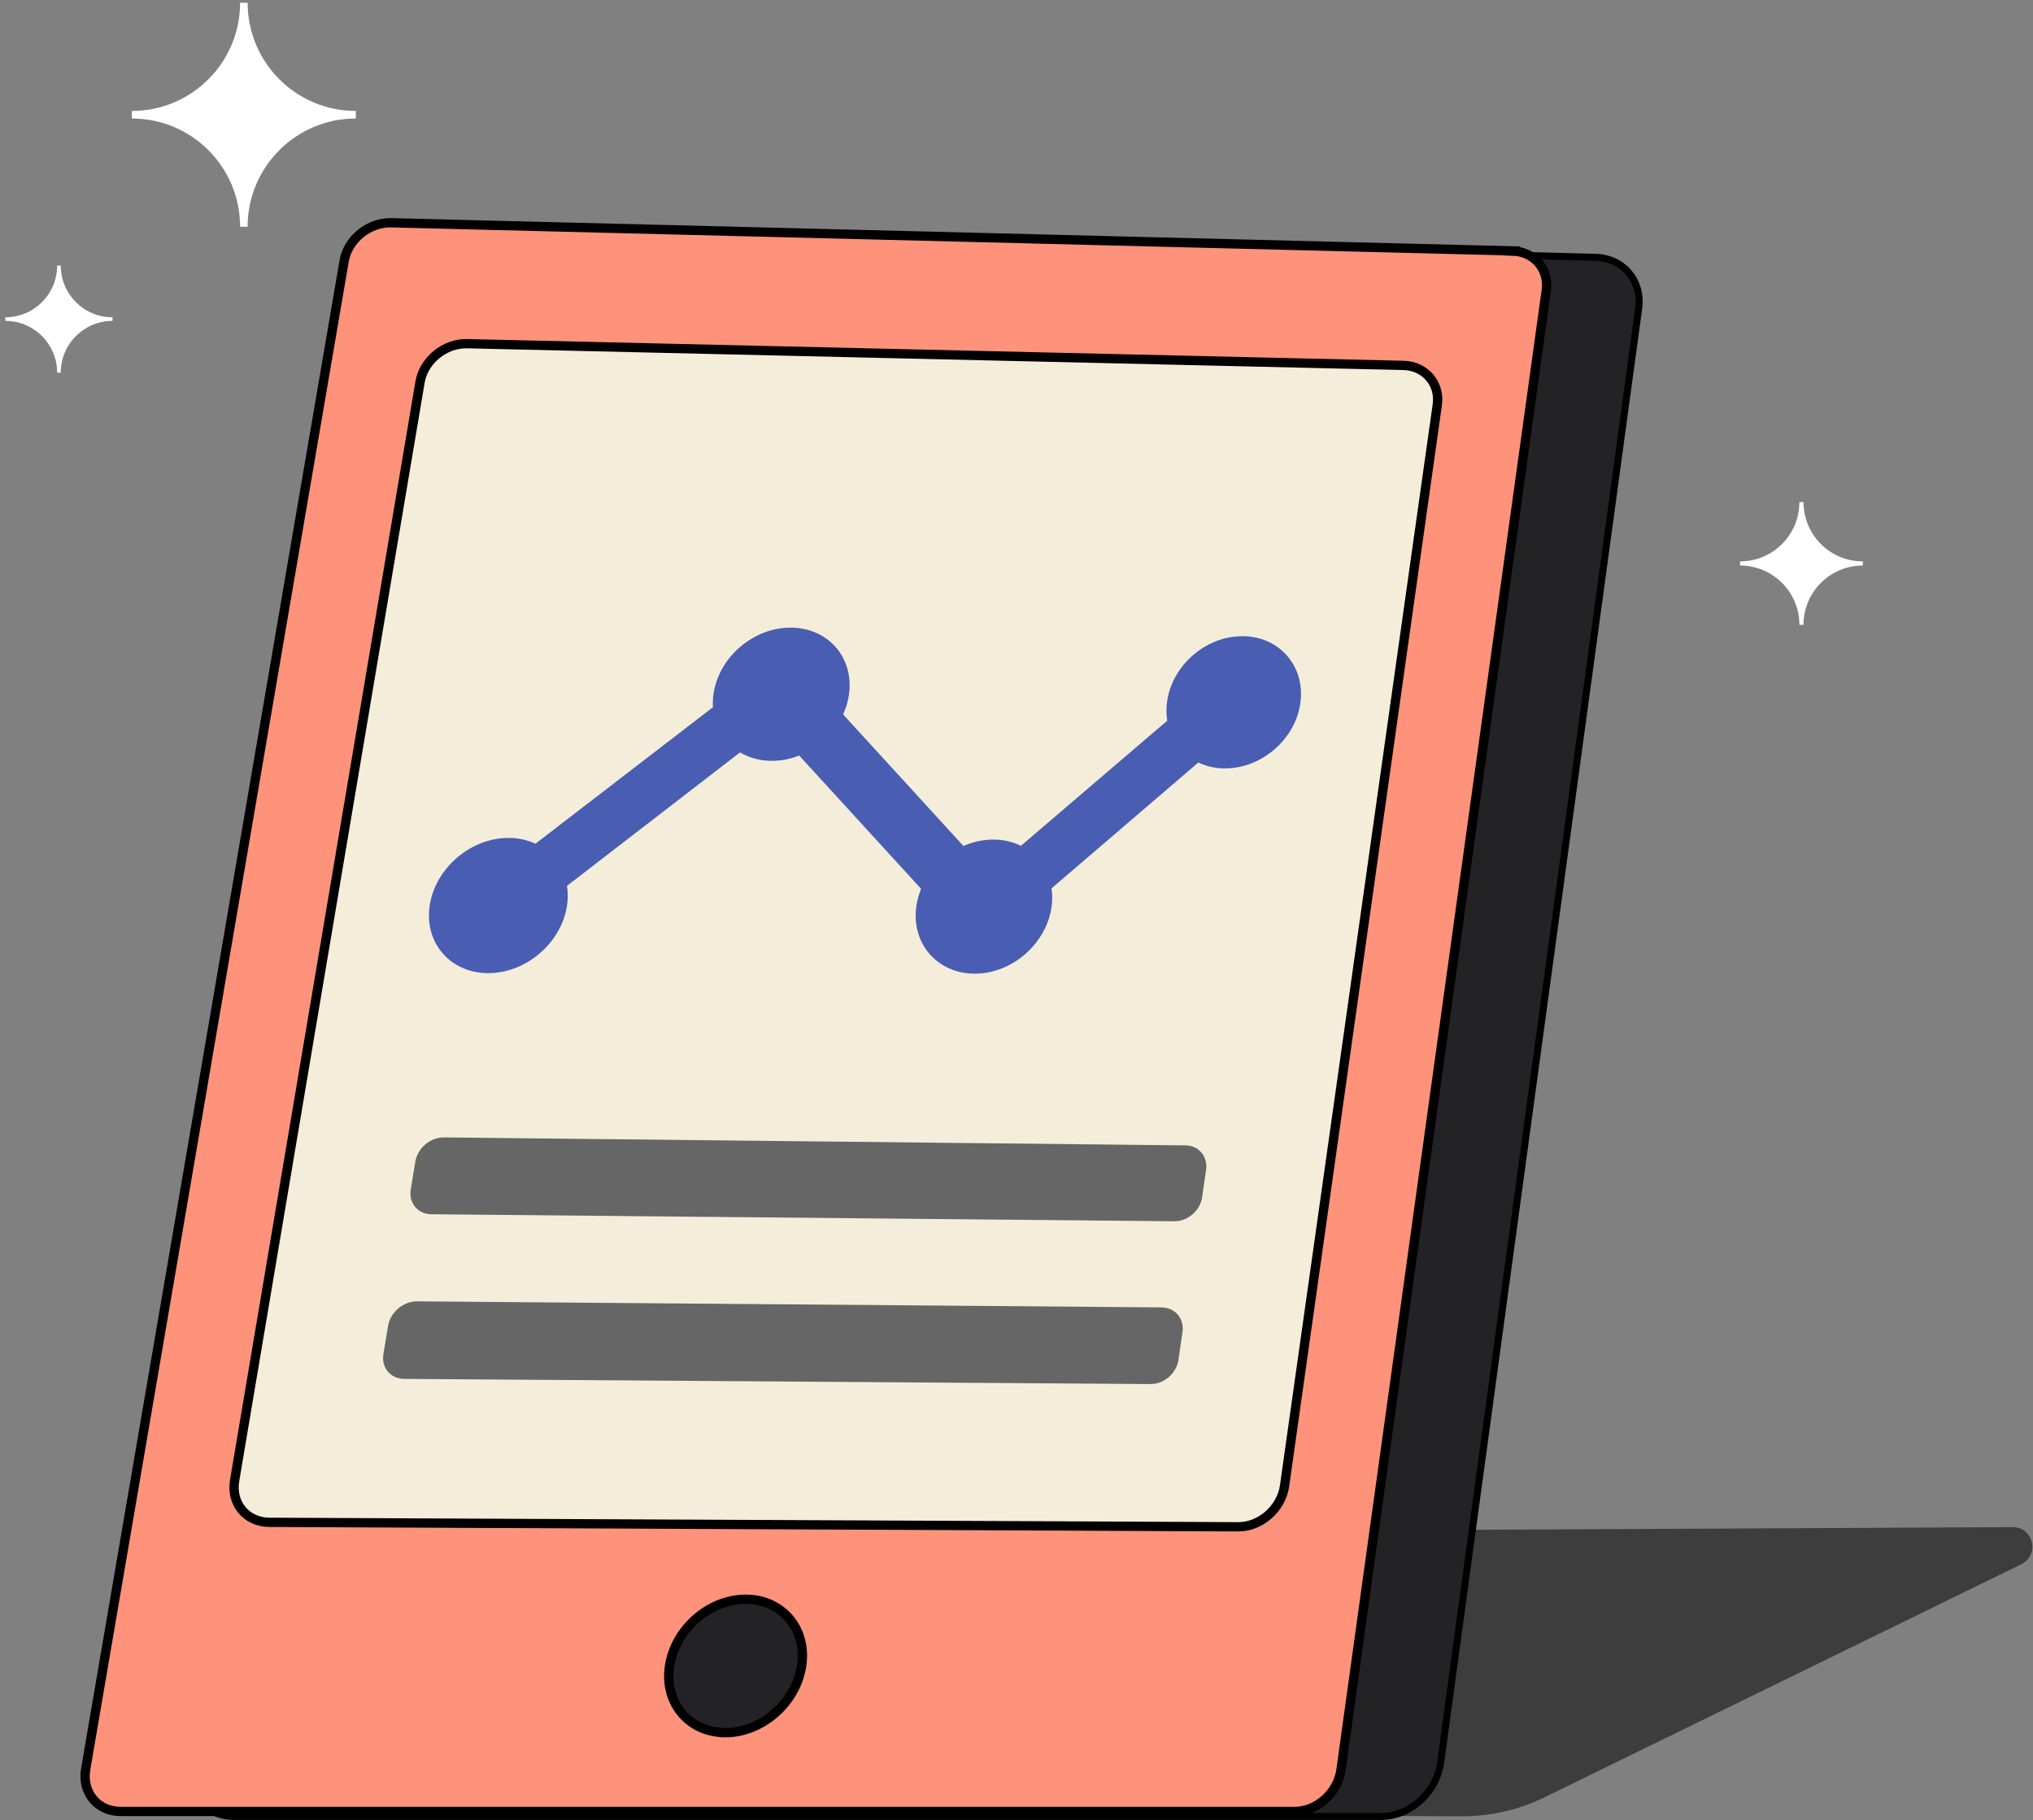
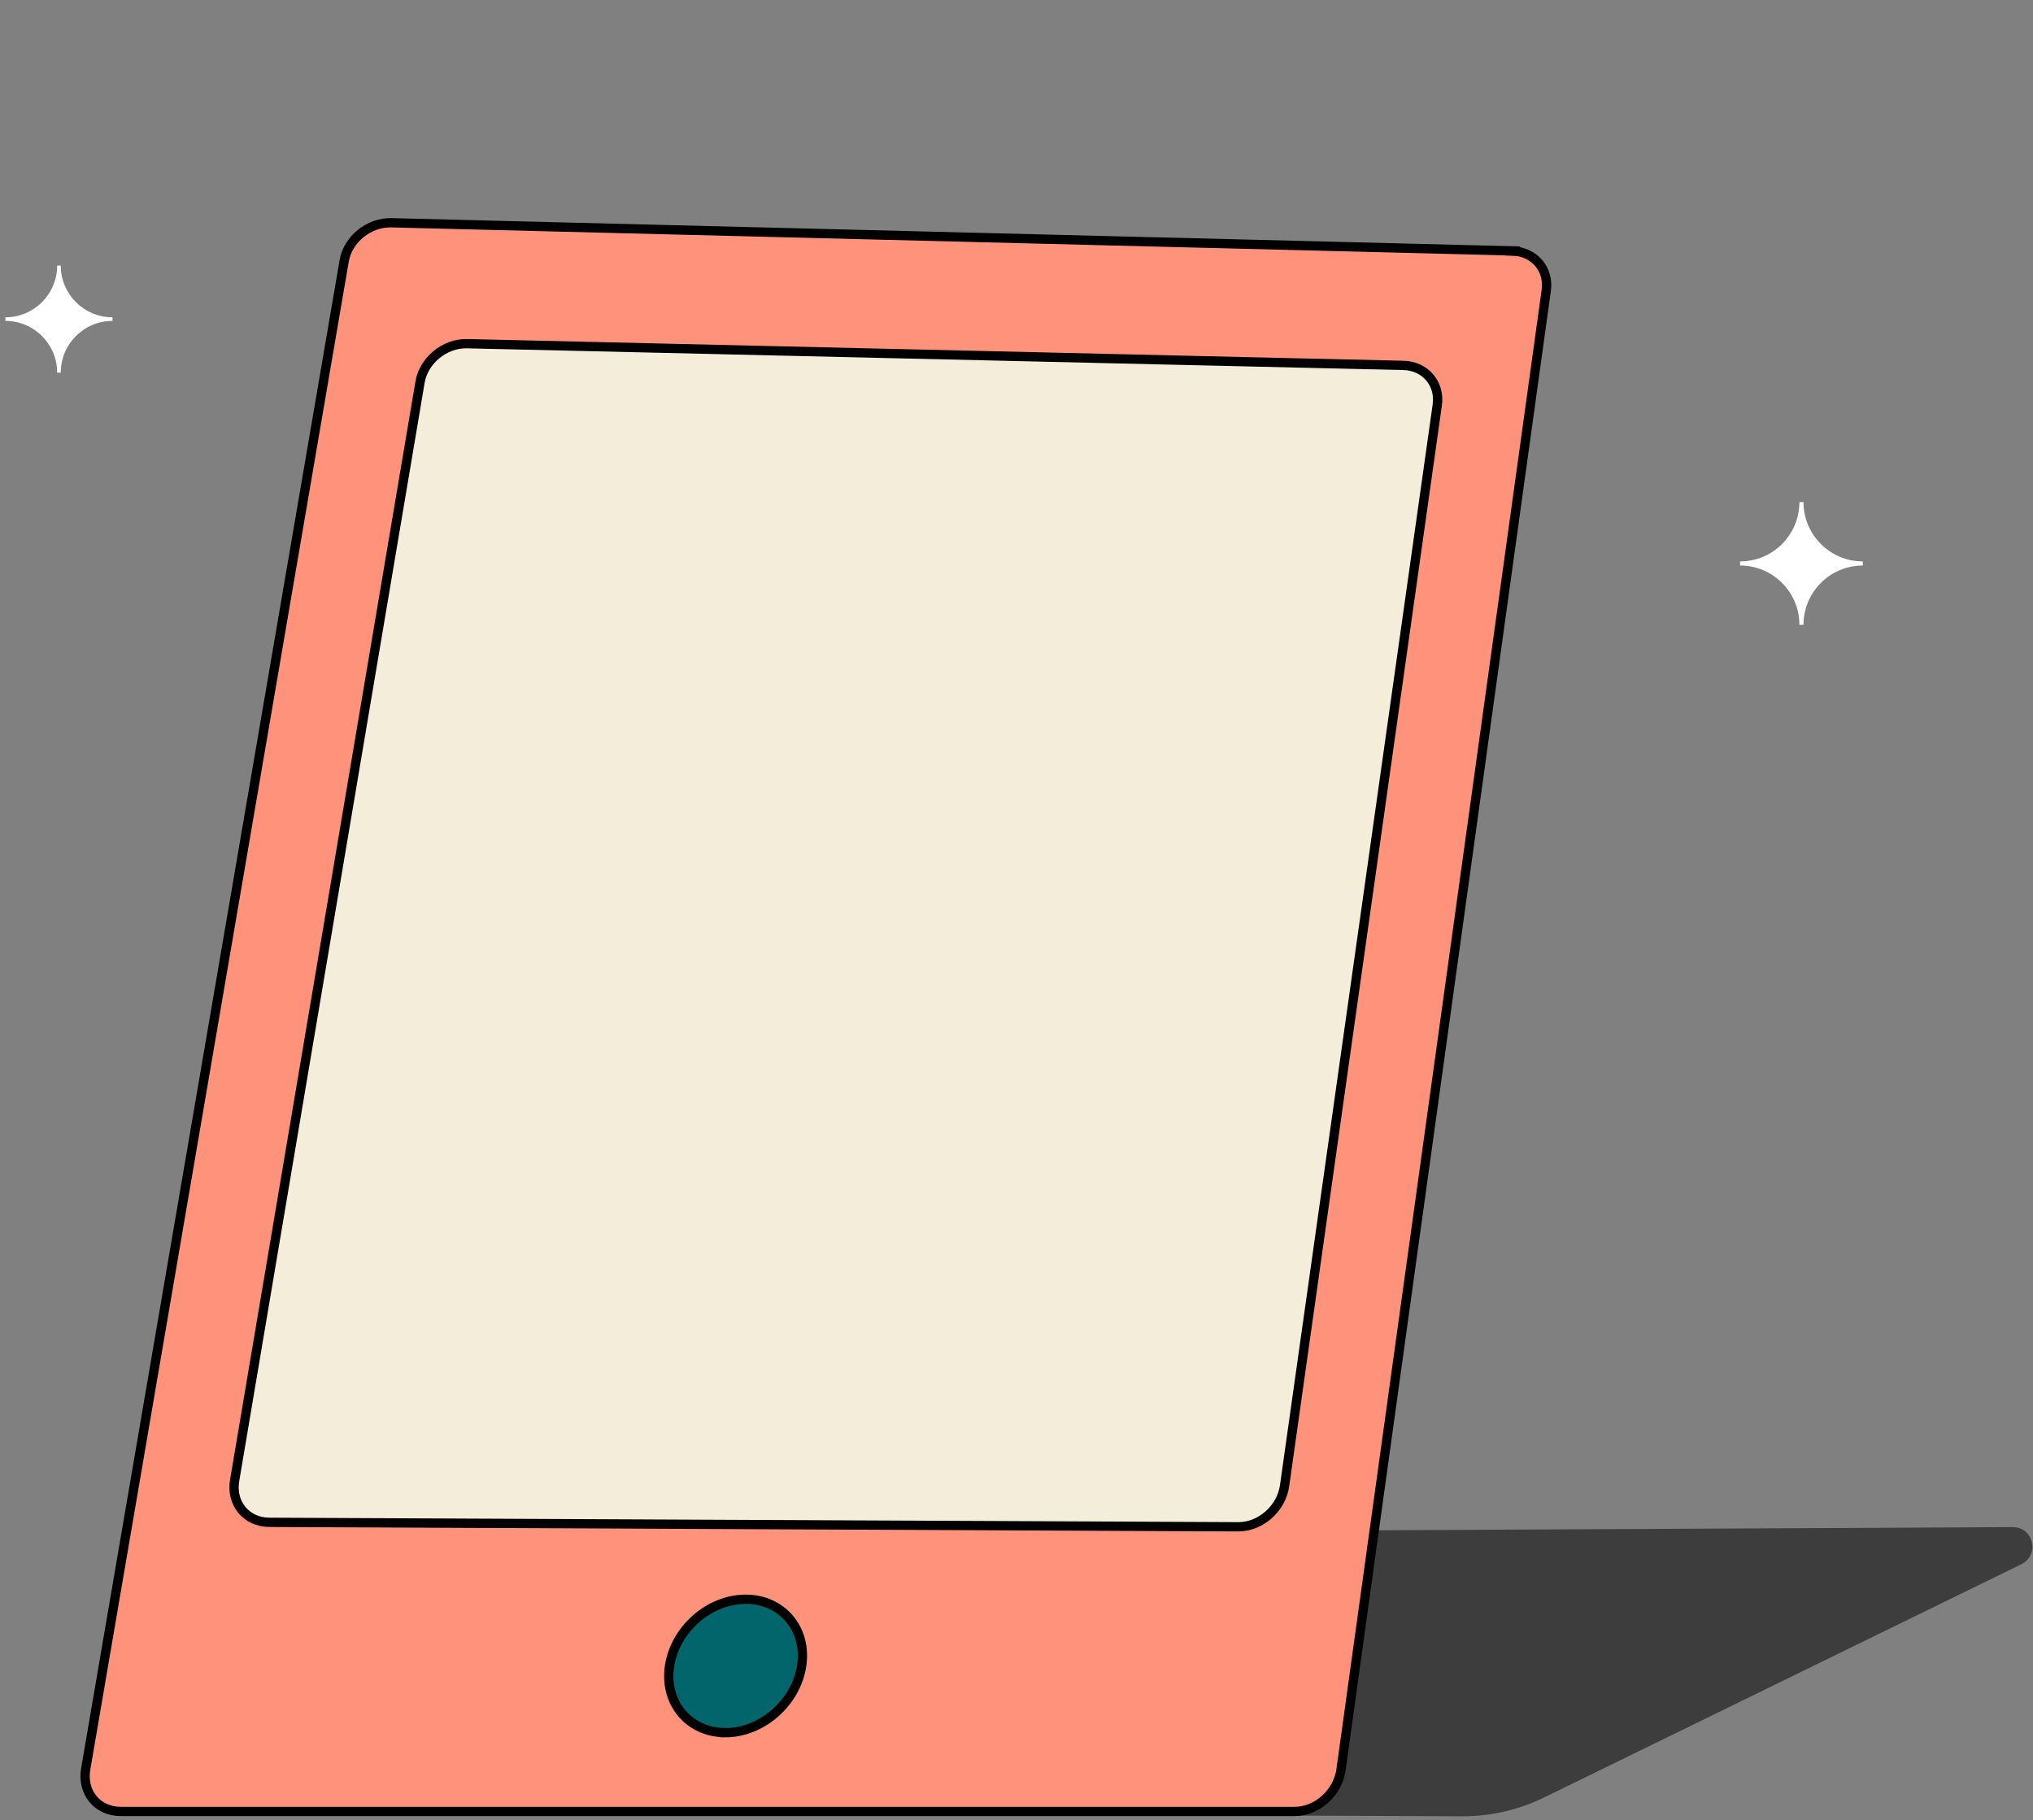
<svg xmlns="http://www.w3.org/2000/svg" width="258" height="231" viewBox="0 0 258 231" fill="none">
  <rect x="0" y="0" width="258" height="231" fill="#808080" stroke="none" />
-   <path d="M31.425 28.769H30.469C30.469 21.186 24.32 15.037 16.737 15.037V14.081C24.32 14.081 30.469 7.932 30.469 0.349H31.425C31.425 7.932 37.574 14.081 45.157 14.081V15.037C37.574 15.037 31.425 21.186 31.425 28.769Z" fill="white" />
  <path d="M228.876 79.294H228.354C228.354 75.135 224.985 71.766 220.826 71.766V71.244C224.985 71.244 228.354 67.875 228.354 63.716H228.876C228.876 67.875 232.245 71.244 236.404 71.244V71.766C232.245 71.766 228.876 75.135 228.876 79.294Z" fill="white" />
  <path d="M7.709 47.293H7.253C7.253 43.669 4.318 40.722 0.682 40.722V40.266C4.306 40.266 7.253 37.331 7.253 33.695H7.709C7.709 37.32 10.644 40.266 14.28 40.266V40.722C10.655 40.722 7.709 43.657 7.709 47.293Z" fill="white" />
  <path opacity="0.54" d="M256.529 198.5L195.941 228.11C192.706 229.689 189.148 230.501 185.556 230.49L36.15 229.867L105.288 194.542L255.428 193.797C258.063 193.786 258.886 197.344 256.529 198.489V198.5Z" fill="#050505" />
  <path d="M105.555 210.854C104.61 217.091 98.828 222.151 92.646 222.139C86.464 222.128 82.228 217.047 83.206 210.798C84.184 204.549 89.977 199.546 96.137 199.568C102.297 199.59 106.5 204.638 105.555 210.854Z" fill="#01656B" stroke="black" stroke-width="0.89" stroke-miterlimit="10" />
-   <path d="M175.239 230.512H29.747C25.933 230.512 23.364 227.399 24.009 223.574L55.765 35.396C56.365 31.86 59.801 29.081 63.437 29.17L202.458 32.65C205.971 32.739 208.429 35.619 207.962 39.088L182.822 223.707C182.588 225.386 181.788 226.932 180.631 228.121C179.208 229.589 177.273 230.512 175.239 230.512Z" fill="#232326" stroke="black" stroke-width="0.89" stroke-miterlimit="10" />
  <path d="M162.05 194.554L27.222 193.942L53.14 40.656L183.365 43.725L162.05 194.554Z" fill="#F4EDD9" />
  <path d="M191.972 31.838L49.66 28.269C46.825 28.202 44.145 30.36 43.678 33.106L10.877 224.486C10.366 227.466 12.356 229.878 15.325 229.878H164.274C167.132 229.89 169.767 227.521 170.179 224.608L196.23 36.853C196.608 34.162 194.696 31.927 191.961 31.86L191.972 31.838ZM92.046 219.871C87.409 219.871 84.24 216.058 84.974 211.376C85.708 206.695 90.055 202.926 94.67 202.948C99.284 202.97 102.453 206.751 101.73 211.421C101.007 216.091 96.682 219.882 92.046 219.882V219.871ZM163.018 188.56C162.607 191.44 159.982 193.764 157.136 193.753L34.194 193.186C31.258 193.175 29.279 190.784 29.779 187.86L53.307 48.483C53.774 45.726 56.443 43.547 59.278 43.613L178.118 46.371C180.864 46.438 182.788 48.684 182.398 51.397L163.018 188.56Z" fill="#FF927A" stroke="black" stroke-width="1.179" stroke-miterlimit="10" />
-   <path d="M150.431 145.352L56.354 144.34C54.619 144.318 52.985 145.697 52.707 147.42L52.129 150.945C51.84 152.668 53.018 154.08 54.753 154.091L149.042 154.981C150.732 154.992 152.311 153.636 152.555 151.934L153.056 148.454C153.3 146.753 152.133 145.363 150.443 145.352H150.431Z" fill="#666666" />
-   <path d="M147.441 165.911L52.918 165.144C51.184 165.133 49.538 166.522 49.249 168.257L48.66 171.815C48.371 173.55 49.549 174.973 51.295 174.984L146.029 175.64C147.73 175.651 149.309 174.272 149.553 172.56L150.065 169.046C150.31 167.334 149.142 165.933 147.441 165.922V165.911Z" fill="#666666" />
-   <path d="M157.803 80.74C153.144 80.651 148.808 84.331 148.118 88.968C147.996 89.835 147.996 90.669 148.129 91.458L129.561 107.336C128.571 106.847 127.426 106.558 126.181 106.547C124.824 106.525 123.49 106.825 122.267 107.358L106.989 90.658C107.345 89.891 107.601 89.079 107.723 88.234C108.446 83.575 105.21 79.739 100.485 79.65C95.759 79.561 91.311 83.264 90.567 87.934C90.466 88.556 90.444 89.157 90.478 89.746L67.951 107.069C66.983 106.614 65.871 106.358 64.67 106.336C59.878 106.258 55.342 110.038 54.552 114.775C53.763 119.512 57.032 123.425 61.846 123.492C66.661 123.559 71.175 119.756 71.942 115.019C72.087 114.108 72.087 113.24 71.953 112.418L93.913 95.483C95.025 96.139 96.348 96.529 97.816 96.551C99.061 96.573 100.285 96.329 101.419 95.873L116.896 112.796C116.618 113.463 116.418 114.174 116.307 114.908C115.584 119.623 118.842 123.492 123.59 123.559C128.338 123.626 132.73 119.856 133.441 115.153C133.564 114.319 133.564 113.507 133.441 112.74L152.077 96.762C153.044 97.229 154.145 97.496 155.346 97.507C160.016 97.585 164.352 93.882 165.019 89.257C165.686 84.631 162.451 80.817 157.792 80.728L157.803 80.74Z" fill="#495DB2" />
</svg>